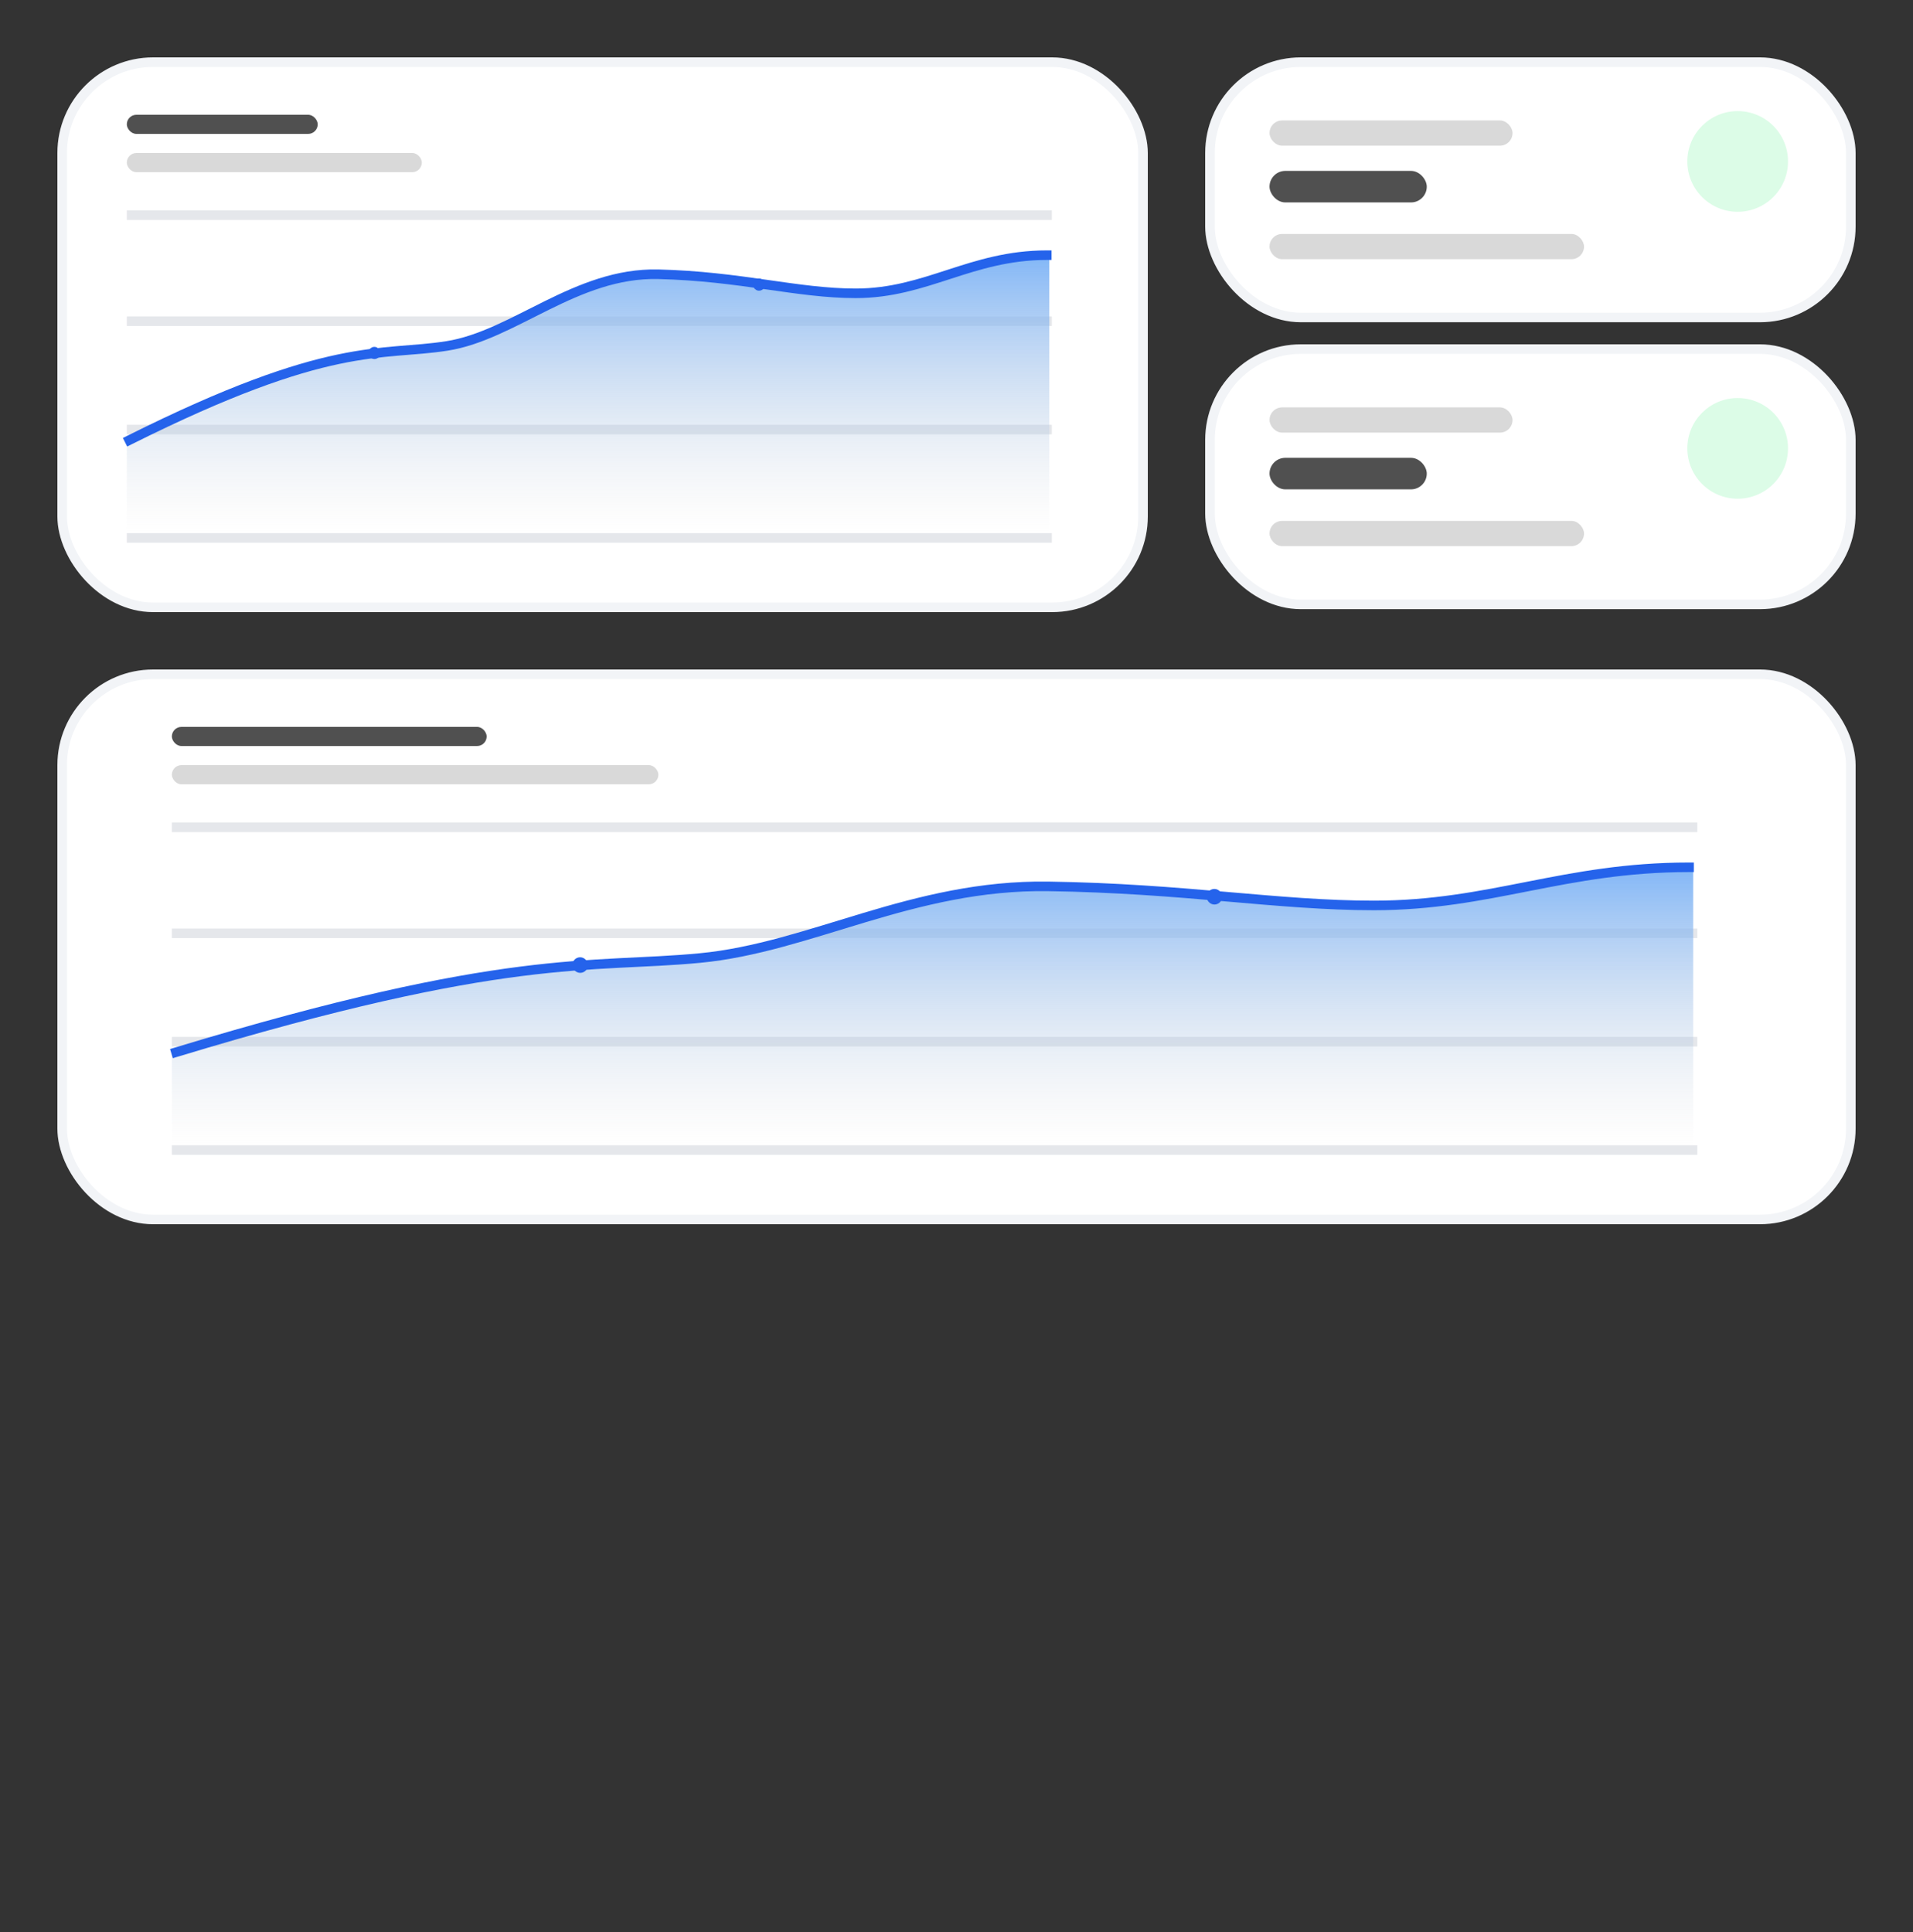
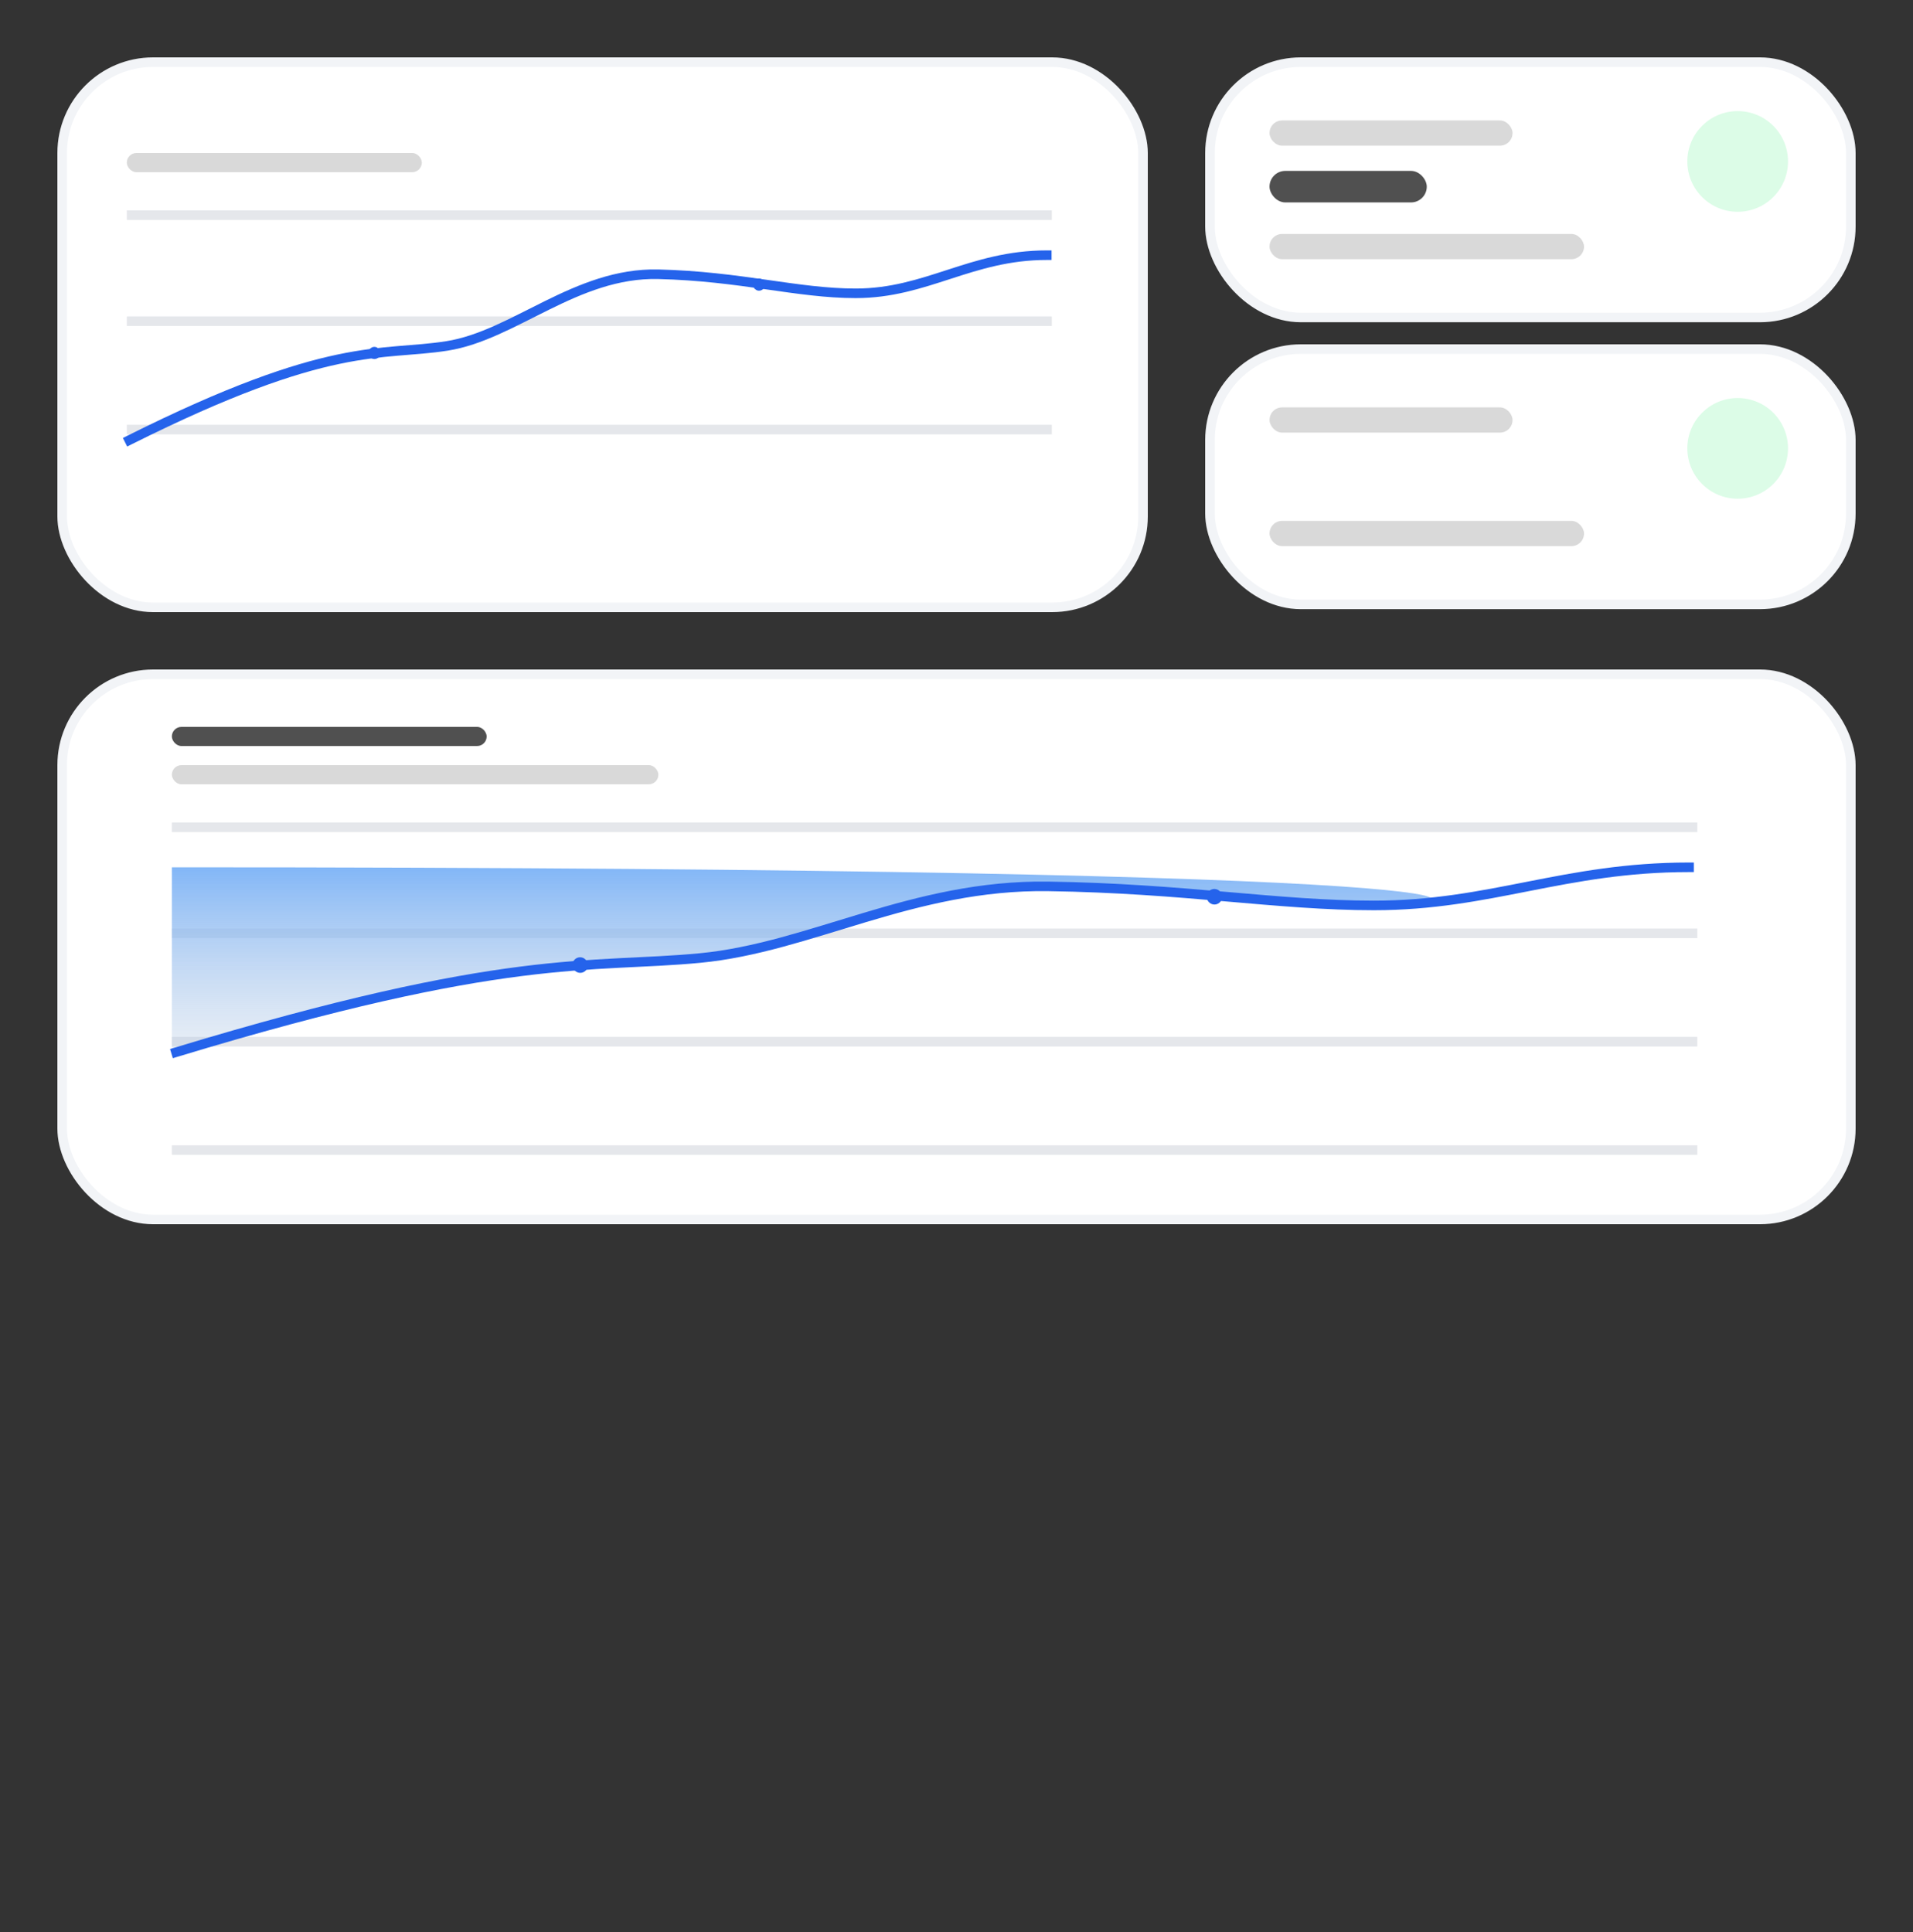
<svg xmlns="http://www.w3.org/2000/svg" width="100" height="101" viewBox="0 0 100 101" fill="none">
  <rect x="0" y="0" width="100" height="101" fill="#333333" stroke="none" />
  <rect x="3.25" y="3.25" width="56.5" height="28.5" rx="4.75" fill="white" stroke="#F2F4F7" stroke-width="0.5" />
-   <line x1="54.983" y1="28.122" x2="6.629" y2="28.122" stroke="#E5E7EB" stroke-width="0.5" />
  <line x1="54.983" y1="22.457" x2="6.629" y2="22.457" stroke="#E5E7EB" stroke-width="0.5" />
  <line x1="54.983" y1="16.792" x2="6.629" y2="16.792" stroke="#E5E7EB" stroke-width="0.5" />
  <line x1="54.983" y1="11.25" x2="6.629" y2="11.25" stroke="#E5E7EB" stroke-width="0.5" />
-   <path d="M23.364 18.084C19.858 18.634 17.146 17.809 6.629 23.069V28.035L54.852 27.995V13.34C50.883 13.34 48.435 15.334 44.731 15.334C41.681 15.334 38.711 14.44 34.411 14.337C30.112 14.234 26.87 17.534 23.364 18.084Z" fill="url(#paint0_linear_2_17)" />
  <path d="M6.76 23.008C17.278 17.748 19.858 18.634 23.364 18.084C26.87 17.534 30.112 14.234 34.411 14.337C38.711 14.44 41.681 15.334 44.731 15.334C48.435 15.334 50.751 13.34 54.72 13.34" stroke="#2563EB" stroke-width="0.5" stroke-linecap="square" />
  <rect x="19.412" y="18.292" width="0.318" height="0.318" rx="0.159" fill="white" stroke="#2563EB" stroke-width="0.318" />
  <rect x="39.516" y="14.72" width="0.318" height="0.318" rx="0.159" fill="white" stroke="#2563EB" stroke-width="0.318" />
  <rect x="6.629" y="8" width="15.422" height="1" rx="0.5" fill="#D9D9D9" />
-   <rect x="6.629" y="6" width="9.979" height="1" rx="0.5" fill="#505050" />
  <rect x="3.25" y="35.25" width="93.5" height="28.5" rx="4.75" fill="white" stroke="#F2F4F7" stroke-width="0.5" />
  <line x1="88.726" y1="60.122" x2="8.984" y2="60.122" stroke="#E5E7EB" stroke-width="0.5" />
  <line x1="88.726" y1="54.457" x2="8.984" y2="54.457" stroke="#E5E7EB" stroke-width="0.5" />
  <line x1="88.726" y1="48.792" x2="8.984" y2="48.792" stroke="#E5E7EB" stroke-width="0.5" />
  <line x1="88.726" y1="43.25" x2="8.984" y2="43.25" stroke="#E5E7EB" stroke-width="0.5" />
-   <path d="M36.583 50.084C30.802 50.634 26.329 49.809 8.984 55.069V60.035L88.509 59.995V45.34C81.964 45.34 77.928 47.334 71.819 47.334C66.79 47.334 61.892 46.44 54.801 46.337C47.71 46.234 42.365 49.534 36.583 50.084Z" fill="url(#paint1_linear_2_17)" />
+   <path d="M36.583 50.084C30.802 50.634 26.329 49.809 8.984 55.069V60.035V45.34C81.964 45.34 77.928 47.334 71.819 47.334C66.79 47.334 61.892 46.44 54.801 46.337C47.71 46.234 42.365 49.534 36.583 50.084Z" fill="url(#paint1_linear_2_17)" />
  <path d="M9.201 55.008C26.546 49.748 30.802 50.634 36.583 50.084C42.365 49.534 47.71 46.234 54.801 46.337C61.892 46.44 66.79 47.334 71.819 47.334C77.928 47.334 81.747 45.34 88.293 45.34" stroke="#2563EB" stroke-width="0.5" stroke-linecap="square" />
  <rect x="30.124" y="50.247" width="0.408" height="0.408" rx="0.204" fill="white" stroke="#2563EB" stroke-width="0.408" />
  <rect x="63.278" y="46.675" width="0.408" height="0.408" rx="0.204" fill="white" stroke="#2563EB" stroke-width="0.408" />
  <rect x="8.984" y="40" width="25.432" height="1" rx="0.5" fill="#D9D9D9" />
  <rect x="8.984" y="38" width="16.456" height="1" rx="0.5" fill="#505050" />
  <rect x="63.25" y="3.25" width="33.5" height="13.346" rx="4.75" fill="white" stroke="#F2F4F7" stroke-width="0.5" />
  <circle cx="90.835" cy="8.44" r="2.632" fill="#DCFCE7" />
  <rect x="66.363" y="6.297" width="12.703" height="1.319" rx="0.659" fill="#D9D9D9" />
  <rect x="66.363" y="12.231" width="16.44" height="1.319" rx="0.659" fill="#D9D9D9" />
  <rect x="66.363" y="8.934" width="8.22" height="1.648" rx="0.824" fill="#505050" />
  <rect x="63.25" y="18.25" width="33.5" height="13.346" rx="4.75" fill="white" stroke="#F2F4F7" stroke-width="0.5" />
  <circle cx="90.835" cy="23.44" r="2.632" fill="#DCFCE7" />
  <rect x="66.363" y="21.297" width="12.703" height="1.319" rx="0.659" fill="#D9D9D9" />
  <rect x="66.363" y="27.231" width="16.44" height="1.319" rx="0.659" fill="#D9D9D9" />
-   <rect x="66.363" y="23.934" width="8.22" height="1.648" rx="0.824" fill="#505050" />
  <defs>
    <linearGradient id="paint0_linear_2_17" x1="30.806" y1="27.995" x2="30.806" y2="11.185" gradientUnits="userSpaceOnUse">
      <stop stop-color="#D9D9D9" stop-opacity="0" />
      <stop offset="1" stop-color="#60A5FA" />
    </linearGradient>
    <linearGradient id="paint1_linear_2_17" x1="48.855" y1="59.995" x2="48.855" y2="43.185" gradientUnits="userSpaceOnUse">
      <stop stop-color="#D9D9D9" stop-opacity="0" />
      <stop offset="1" stop-color="#60A5FA" />
    </linearGradient>
  </defs>
</svg>